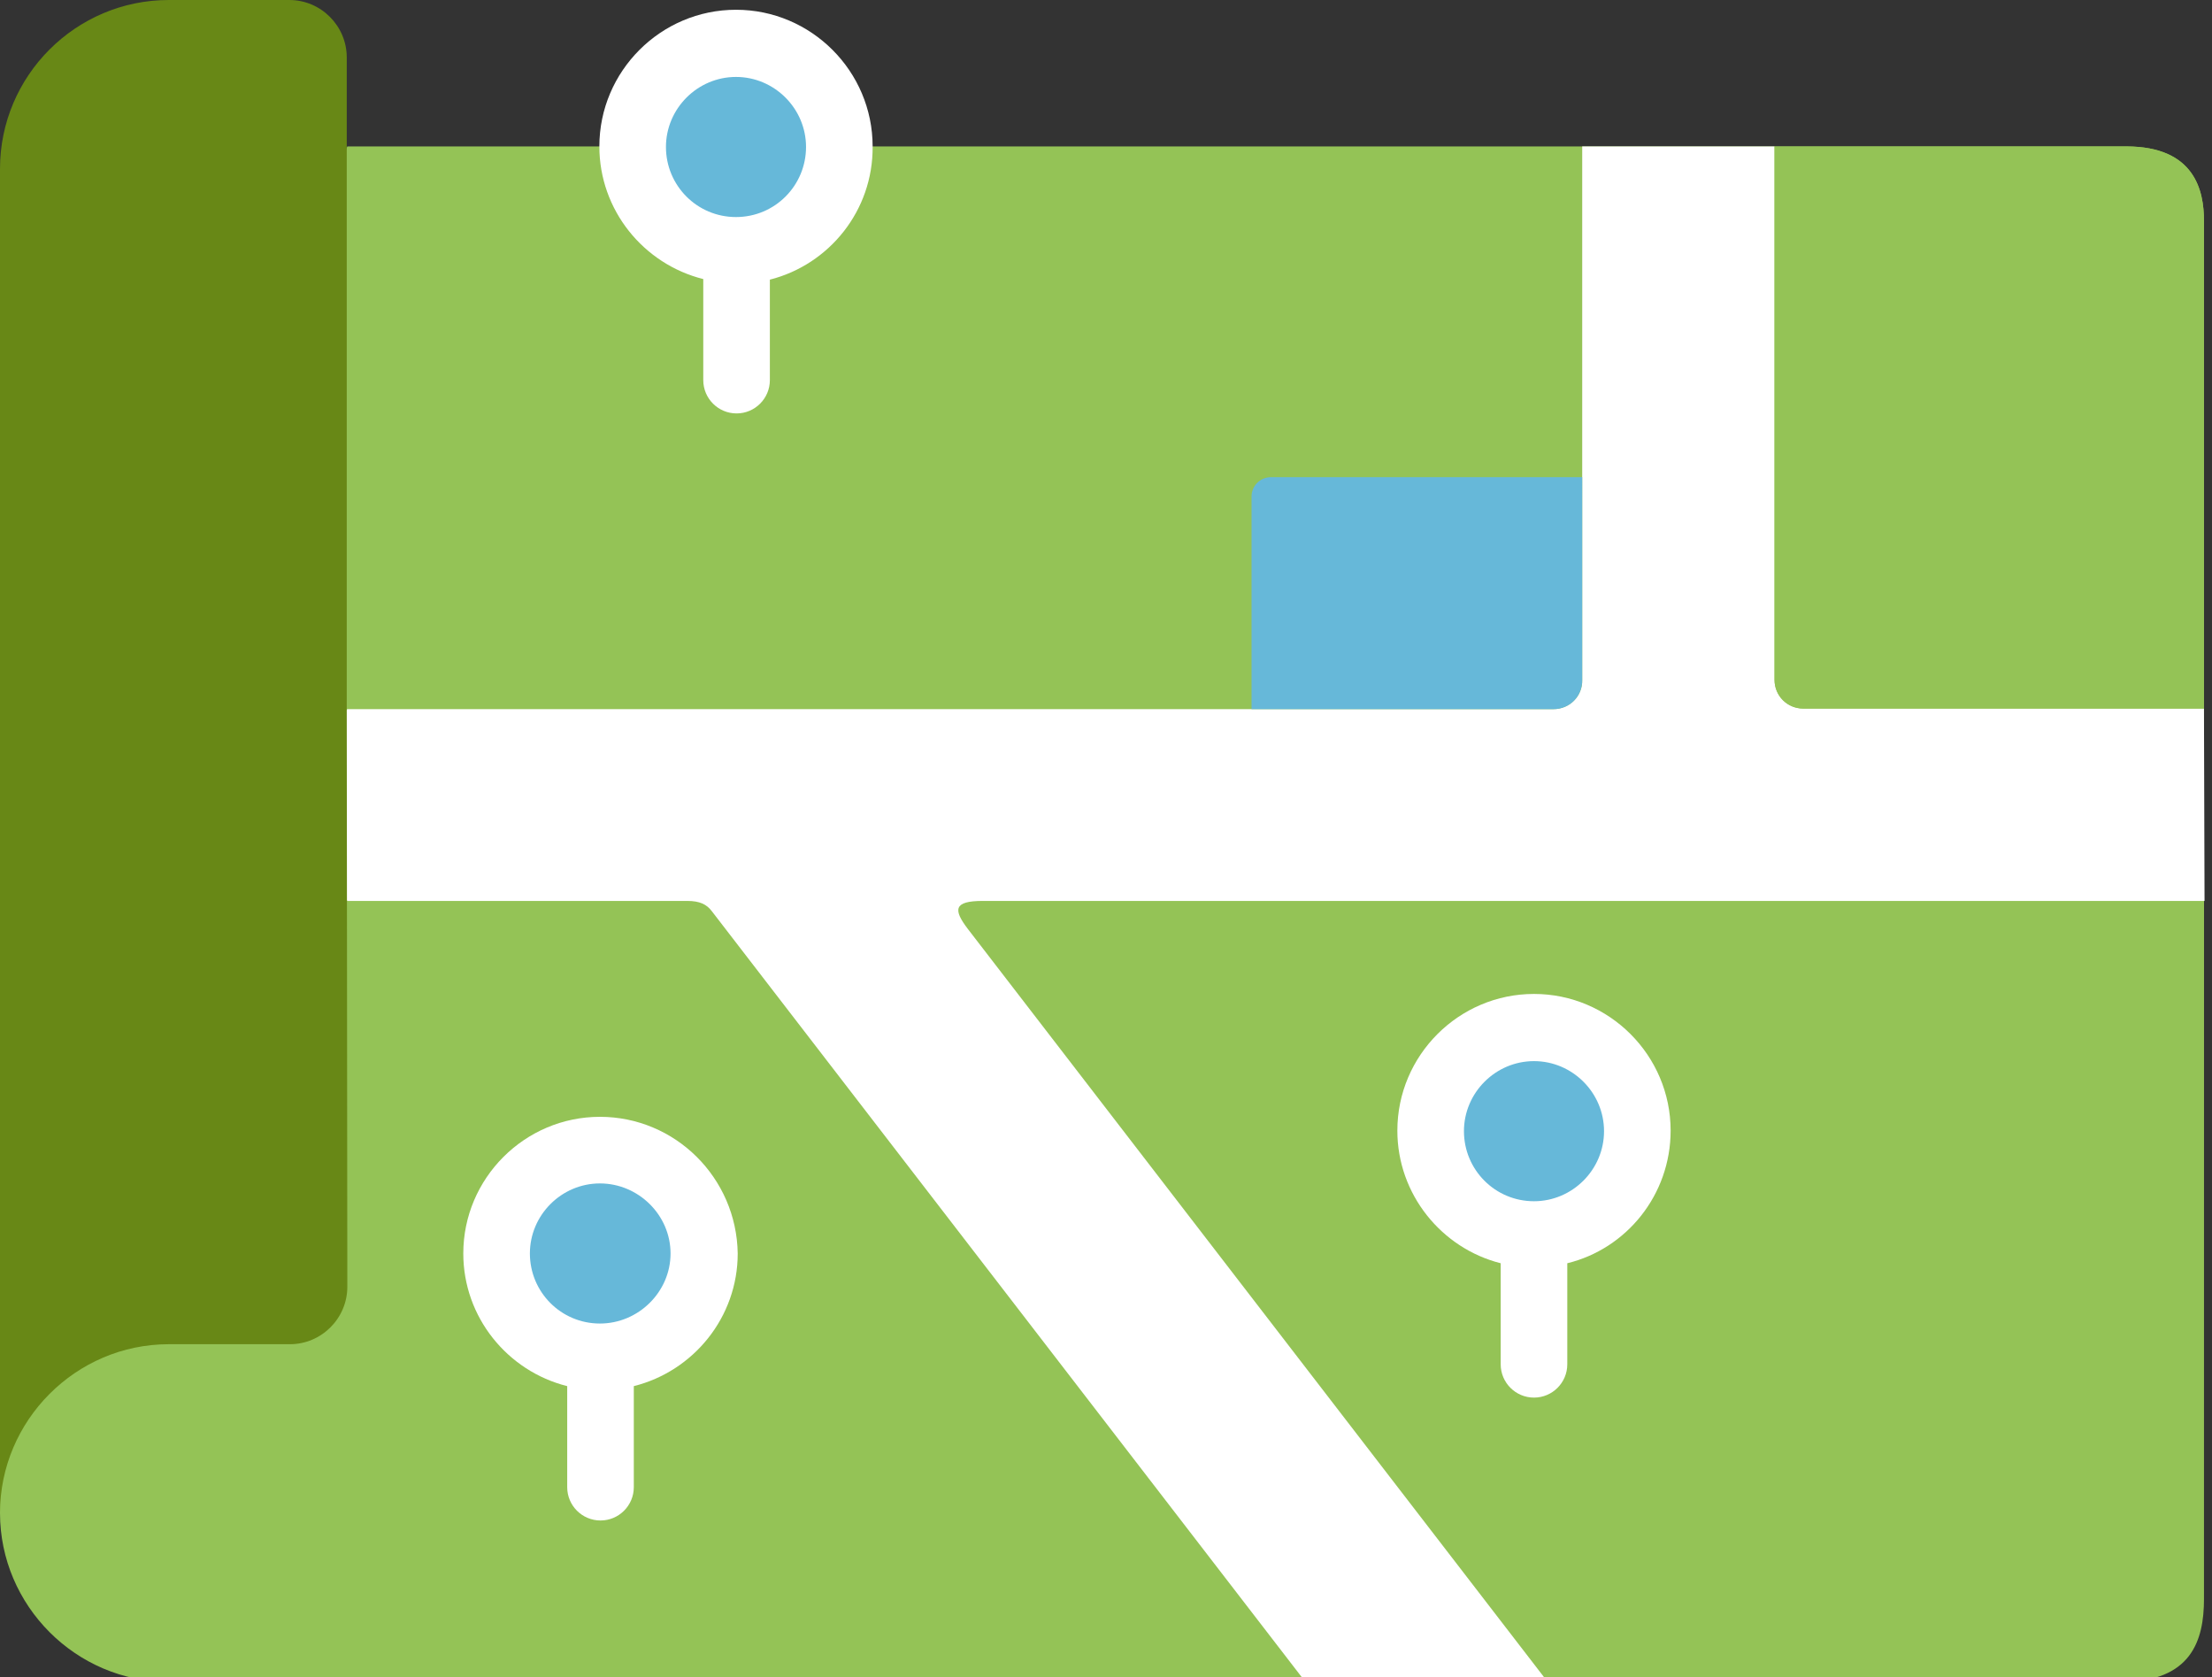
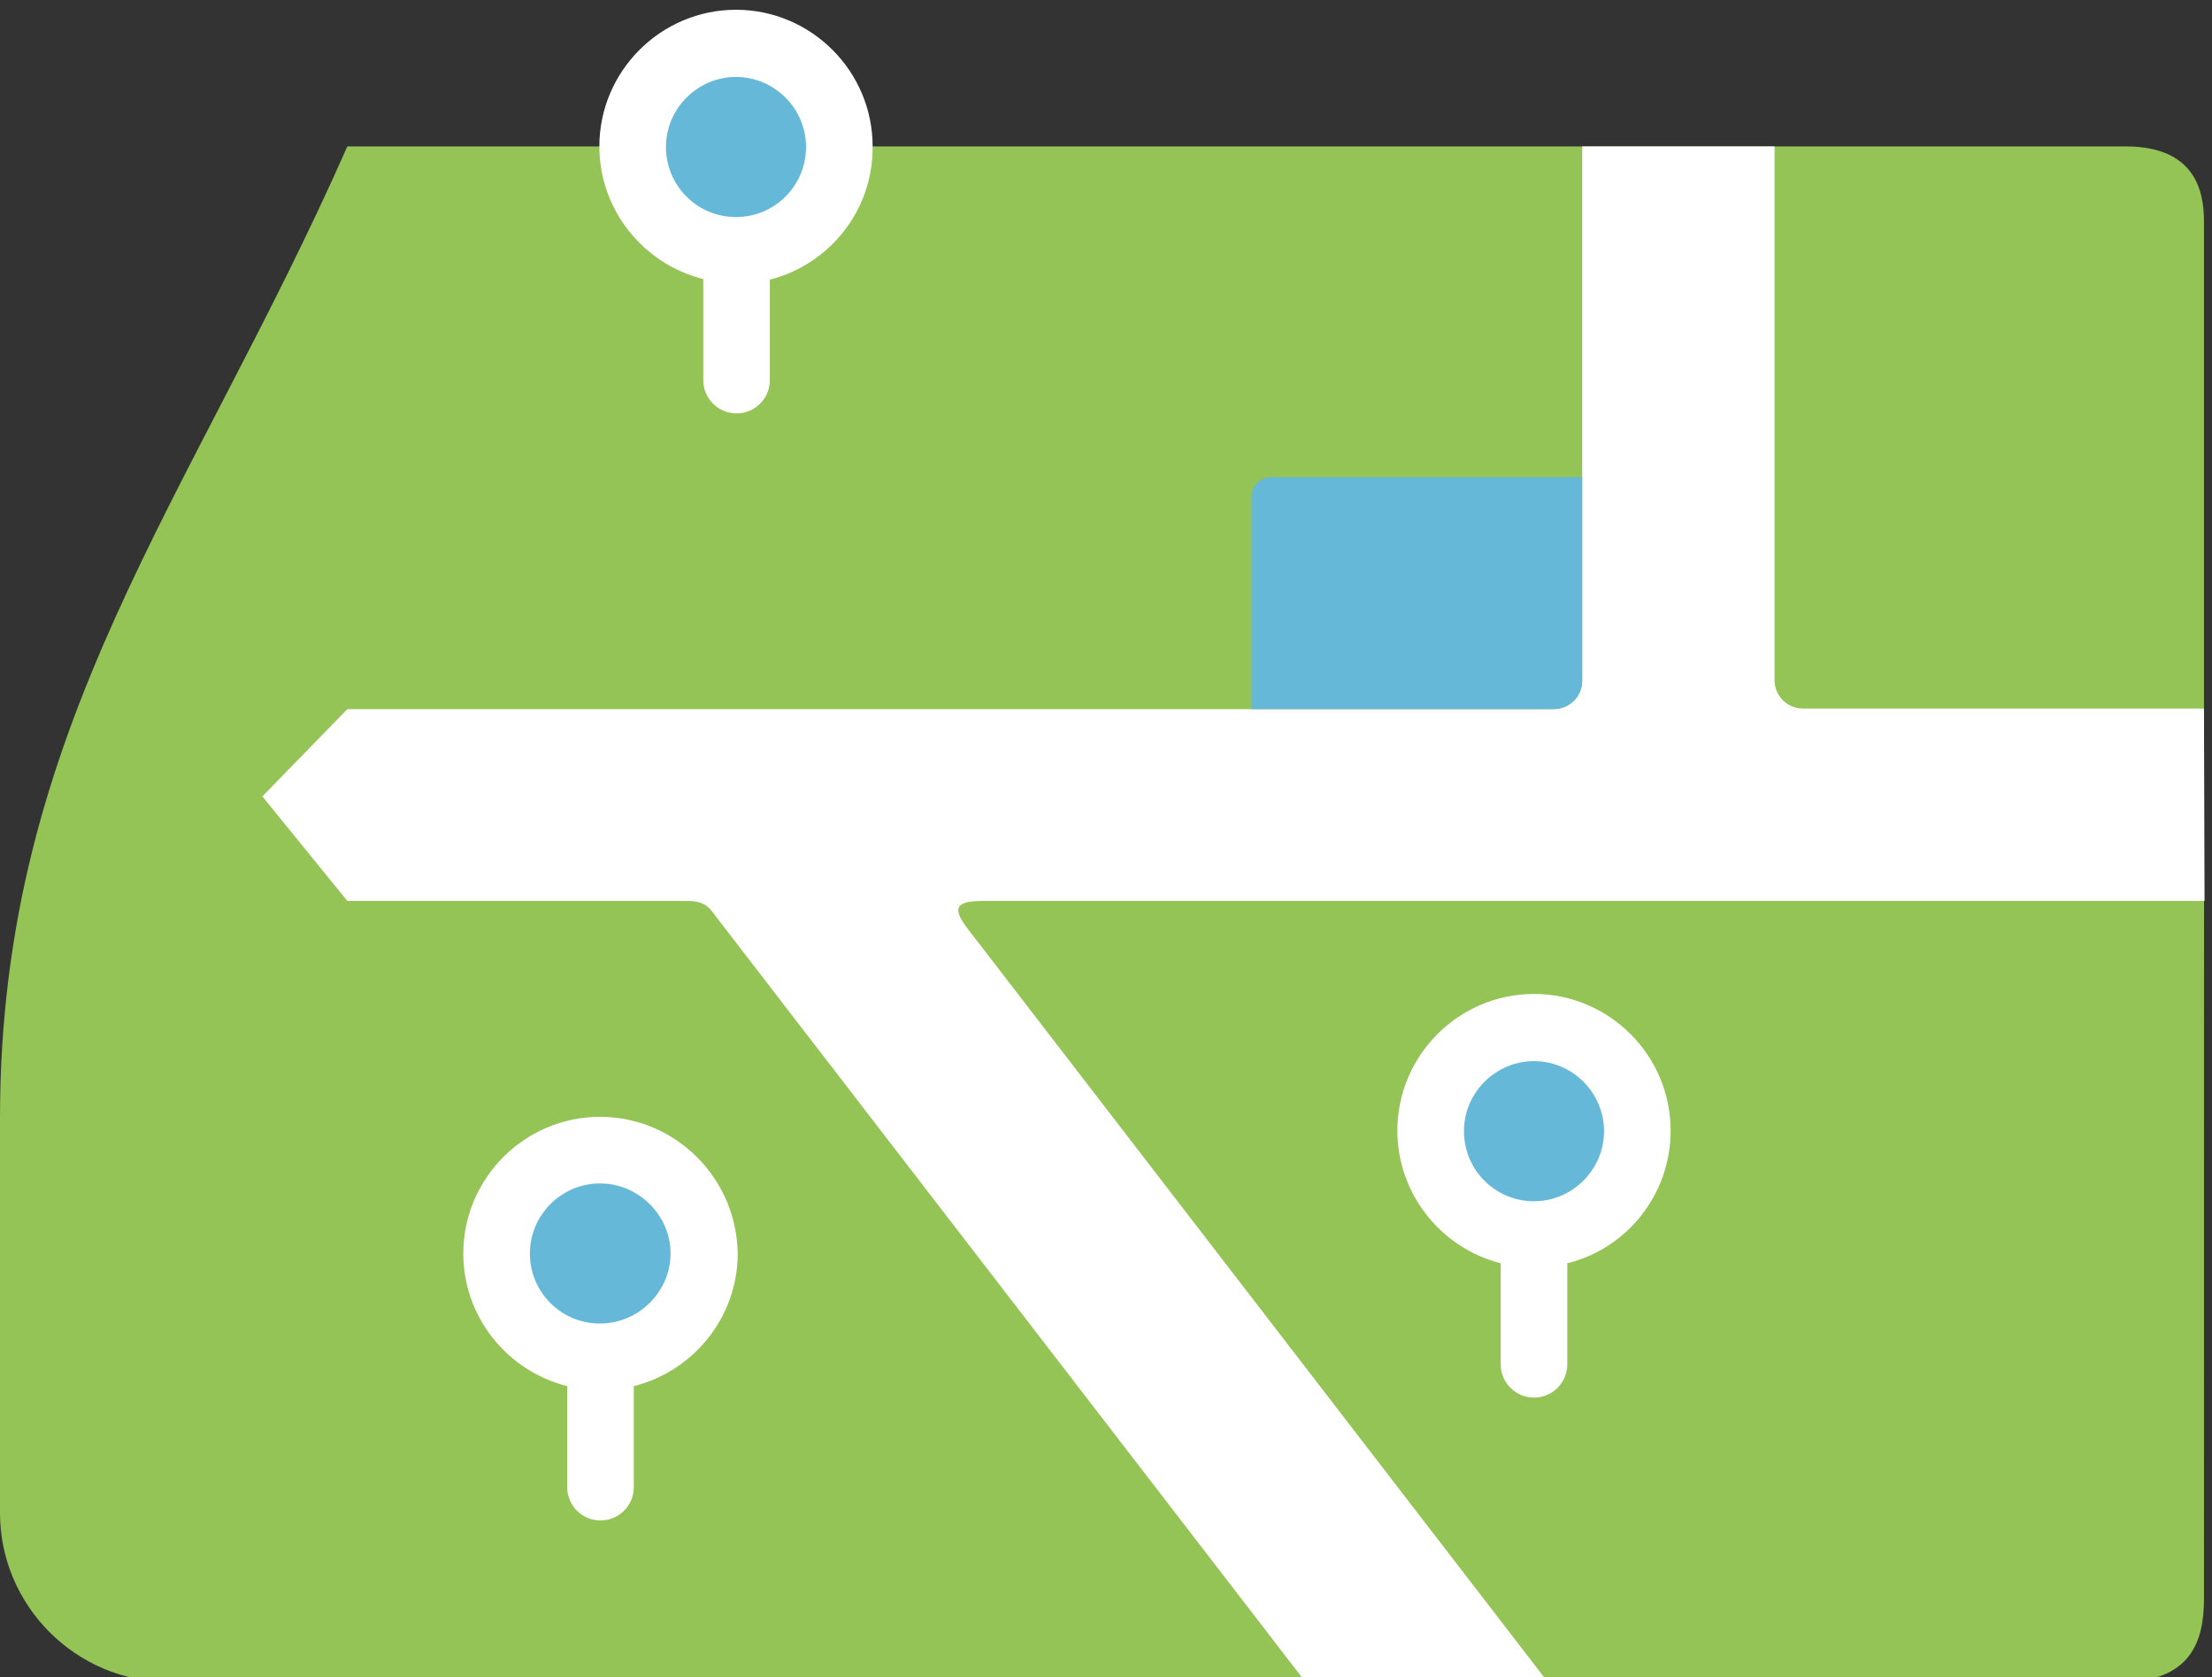
<svg xmlns="http://www.w3.org/2000/svg" id="Calque_1" x="0px" y="0px" viewBox="0 0 385.3 292.1" style="enable-background:new 0 0 385.3 292.1;" xml:space="preserve">
  <rect x="0" y="0" width="385.3" height="292.1" fill="#333333" stroke="none" />
  <style type="text/css">	.st0{fill:#94C356;}	.st1{fill-rule:evenodd;clip-rule:evenodd;fill:#FFFFFF;}	.st2{fill-rule:evenodd;clip-rule:evenodd;fill:#66B8D9;}	.st3{fill-rule:evenodd;clip-rule:evenodd;fill:#688816;}	.st4{fill:#FFFFFF;}</style>
  <path class="st0" d="M370.5,25.5h-310C33.3,87.1,0,126.5,0,194.7v68.8c0,16.1,13.2,29.4,29.4,29.4h340.1c12.2,0,14.4-7.2,14.4-14.4 v-240C383.9,33.2,382.3,25.6,370.5,25.5L370.5,25.5L370.5,25.5z" />
  <path class="st0" d="M383.9,156.9h-84.8c1.9,56.8,1.9,102.5-8.5,135.9h78.8c12.2,0,14.4-7.2,14.4-14.4L383.9,156.9L383.9,156.9z" />
  <path class="st1" d="M270.6,123.5H60.5l-14.8,15.2l14.8,18.2h59.2c2.2,0,3.4,0.6,4.3,1.8l103.3,134.1h42.2l-100.9-131 c-2.6-3.4-2.5-4.9,2.6-4.9H384l-0.1-33.5h-69.8c-2.8,0-5-2.2-5-5V25.5h-33.5v92.9C275.7,121.2,273.4,123.5,270.6,123.5L270.6,123.5 L270.6,123.5z" />
  <path class="st2" d="M275.6,83.1h-54.2c-1.9,0-3.4,1.5-3.4,3.4v37h52.6c2.8,0,5-2.2,5-5V83.1L275.6,83.1z" />
-   <path class="st0" d="M309.1,25.5v92.9c0,2.8,2.3,5,5,5h69.8v-85c0-5.2-1.6-12.9-13.5-12.9L309.1,25.5L309.1,25.5z" />
-   <path class="st3" d="M60.4,123.5V10c0-5.5-4.5-10-10-10h-21C13.2,0,0,13.2,0,29.4v234.1c0-16.1,13.2-29.4,29.4-29.4h21.1 c5.5,0,10-4.5,10-10L60.4,123.5L60.4,123.5z" />
  <path class="st2" d="M122.5,218.3c0-10-8.1-18-18.1-18s-18.1,8.1-18.1,18s8.1,18,18.1,18S122.5,228.2,122.5,218.3L122.5,218.3 L122.5,218.3z" />
  <path class="st2" d="M146.3,25.5c0-10-8.1-18-18.1-18s-18.1,8.1-18.1,18s8.1,18,18.1,18S146.3,35.5,146.3,25.5L146.3,25.5z" />
  <path class="st4" d="M152,25.5c0-13.1-10.7-23.8-23.8-23.8s-23.8,10.7-23.8,23.8c0,11.1,7.7,20.5,18.1,23.1v17.6 c0,3.2,2.6,5.8,5.8,5.8s5.8-2.6,5.8-5.8V48.7C144.4,46.1,152.1,36.7,152,25.5L152,25.5L152,25.5z M128.2,37.8 c-6.8,0-12.2-5.5-12.2-12.2s5.5-12.2,12.2-12.2s12.2,5.5,12.2,12.2S135,37.8,128.2,37.8L128.2,37.8z" />
  <path class="st2" d="M285.2,196.9c0-10-8.1-18-18-18s-18,8.1-18,18s8.1,18,18,18S285.2,206.9,285.2,196.9L285.2,196.9z" />
  <path class="st4" d="M104.5,194.5c-13.1,0-23.8,10.7-23.8,23.8c0,11.1,7.7,20.5,18.1,23.1V259c0,3.2,2.6,5.8,5.8,5.8 s5.8-2.6,5.8-5.8v-17.6c10.4-2.6,18.1-12,18.1-23.1C128.3,205.1,117.6,194.5,104.5,194.5L104.5,194.5L104.5,194.5z M104.5,230.5 c-6.8,0-12.2-5.5-12.2-12.2s5.5-12.2,12.2-12.2s12.3,5.5,12.3,12.2S111.2,230.5,104.5,230.5L104.5,230.5z" />
  <path class="st4" d="M291,196.9c0-13.1-10.7-23.8-23.8-23.8s-23.8,10.7-23.8,23.8c0,11.1,7.7,20.5,18,23.1v17.6 c0,3.2,2.6,5.8,5.8,5.8s5.8-2.6,5.8-5.8V220C283.3,217.5,291,208.1,291,196.9L291,196.9L291,196.9z M267.2,209.2 c-6.8,0-12.2-5.5-12.2-12.2s5.5-12.2,12.2-12.2s12.2,5.5,12.2,12.2S273.9,209.2,267.2,209.2L267.2,209.2z" />
</svg>